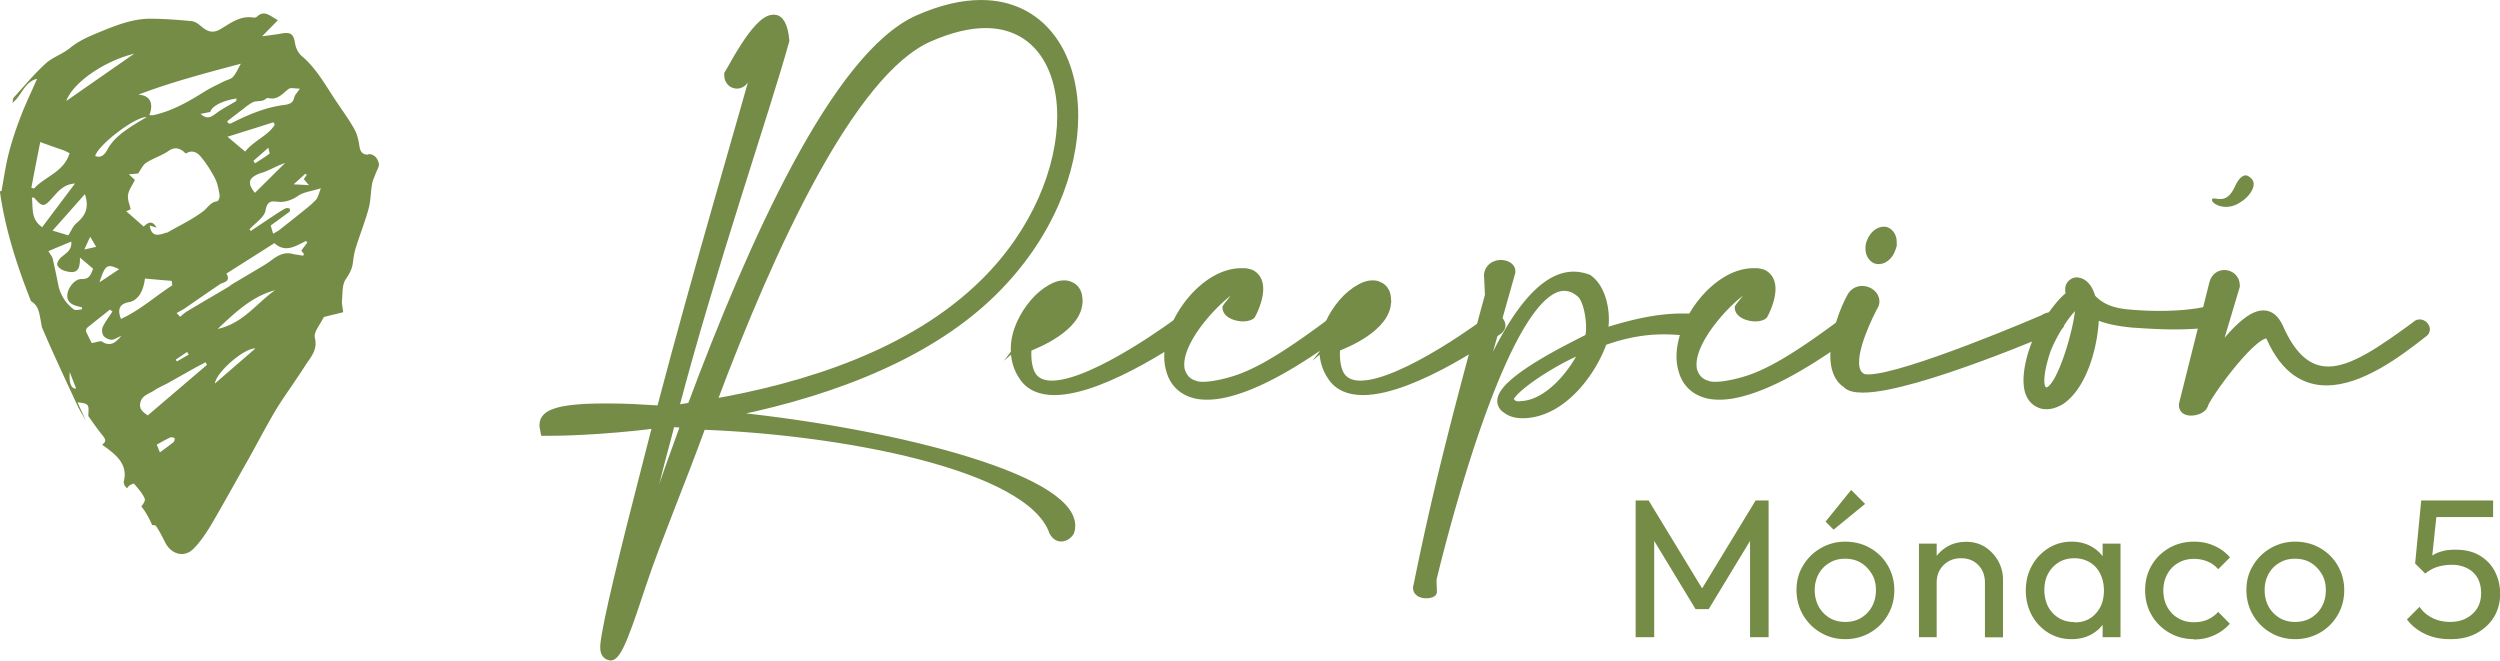
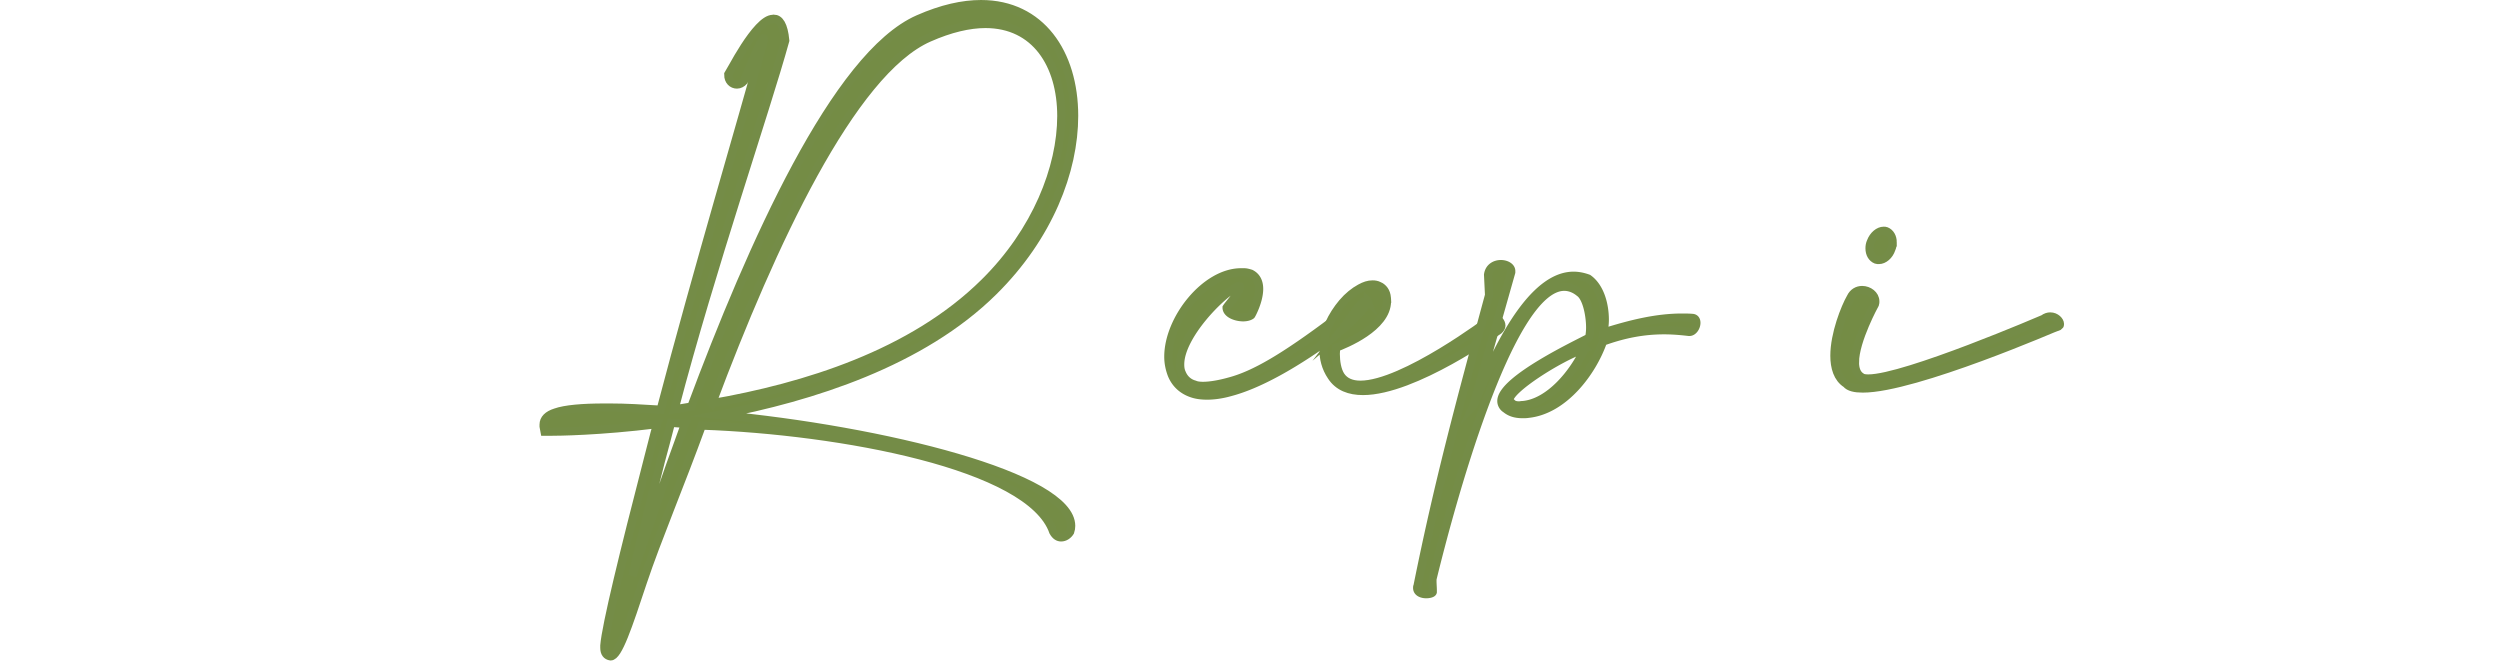
<svg xmlns="http://www.w3.org/2000/svg" id="Layer_2" data-name="Layer 2" viewBox="0 0 152.31 40.25">
  <defs>
    <style>.cls-1{stroke:#748c47;stroke-miterlimit:10;stroke-width:.5px;fill:#748c45}</style>
  </defs>
  <g id="Layer_1-2" data-name="Layer 1">
    <path d="M47.14 1.14c.34 0 .61.36.7 1.33-1.2 4.34-4.49 13.85-6.75 22.47l1.03-.17c3.67-9.84 8.81-21.41 13.83-23.61 1.43-.63 2.7-.91 3.82-.91 3.63 0 5.67 2.97 5.67 6.81 0 3.35-1.54 7.36-4.91 10.69-4.36 4.32-11.07 6.45-16.71 7.52 9.99.93 21.44 3.77 21.44 6.77 0 .11-.02.25-.06.36-.13.21-.34.34-.55.34-.17 0-.34-.09-.48-.34-1.41-4.07-13.03-6.17-21.37-6.47h-.04c-1.33 3.65-2.74 6.98-3.58 9.49-.93 2.8-1.52 4.57-1.98 4.57-.25-.04-.38-.21-.38-.53v-.13c.09-1.2 1.2-5.73 2.64-11.3.19-.7.36-1.45.57-2.19-3.52.44-6.09.46-6.47.46h-.38l-.06-.32v-.11c0-.34.25-.59.72-.74.59-.21 1.64-.3 2.99-.3h.36c.91 0 1.94.06 3.06.13 2.28-8.68 4.99-17.73 6.18-22.11.08-.27.11-.42.11-.48 0-.02 0-.04-.02-.04-.13 0-1.2 2.61-1.2 2.61-.11.13-.27.21-.42.21-.29 0-.53-.23-.53-.59.02-.02 1.71-3.41 2.72-3.41Zm-6.91 27.08c-.67 2.61-1.27 4.97-1.71 6.87.82-2.45 1.92-5.73 3.22-9.27l-.86-.06c-.21.84-.44 1.66-.65 2.45Zm3.14-3.65c5.65-.99 12.2-2.99 16.61-7.36 3.16-3.12 4.68-7 4.68-10.14s-1.58-5.61-4.62-5.61c-.99 0-2.15.27-3.44.84-4.72 2.07-9.61 12.65-13.22 22.28Z" class="cls-1" />
-     <path d="M65.7 18.35c0 1.6-2.57 2.63-3.1 2.83 0 .11-.02.25-.02.38 0 .46.08.99.3 1.33.25.38.67.55 1.2.55 2.63 0 7.88-3.96 7.9-3.98.08-.06.15-.08.23-.08.25 0 .46.23.46.46 0 .09-.06.19-.15.27-.04.02-5.16 3.71-8.28 3.71-.82 0-1.5-.25-1.92-.89-.36-.53-.49-1.1-.49-1.66 0-1.07.53-2.07 1.16-2.82.34-.4.72-.7 1.07-.89.27-.15.51-.23.76-.23.13 0 .27.02.38.08.27.11.46.36.49.72 0 .08.02.13.02.21Zm-1.16 0s-.02-.06-.06-.06c-.38.06-.74.76-1.62 1.9 1.22-1.05 1.67-1.67 1.67-1.85Z" class="cls-1" />
    <path d="M75.54 17.51c0-.06-.02-.09-.1-.09-1.03.48-3.54 3.04-3.54 4.78 0 .19.02.36.1.53.13.32.38.59.78.7.13.06.32.08.51.08.46 0 1.05-.11 1.62-.27 1.52-.4 3.35-1.48 6.32-3.71a.63.63 0 0 1 .36-.11c.25 0 .46.13.46.3 0 .1-.04.19-.17.29-3.06 2.3-5.33 3.46-6.93 3.88-.53.15-1.01.21-1.41.21-.34 0-.65-.04-.91-.13-.63-.21-1.03-.63-1.24-1.14-.13-.34-.21-.7-.21-1.1 0-2.3 2.26-5.14 4.43-5.14h.19c.13 0 .27.04.4.08.38.19.51.55.51.93 0 .74-.46 1.58-.48 1.6-.1.08-.29.13-.49.13-.44 0-1.01-.21-1.01-.59.13-.21.8-.93.8-1.22Z" class="cls-1" />
    <path d="M84.5 18.35c0 1.6-2.57 2.63-3.1 2.83 0 .11-.02.25-.02.38 0 .46.08.99.3 1.33.25.38.67.55 1.2.55 2.63 0 7.88-3.96 7.9-3.98.08-.06.15-.08.23-.08.25 0 .46.23.46.46 0 .09-.06.19-.15.27-.04.02-5.16 3.71-8.28 3.71-.82 0-1.5-.25-1.92-.89-.36-.53-.49-1.1-.49-1.66 0-1.07.53-2.07 1.16-2.82.34-.4.72-.7 1.07-.89.27-.15.51-.23.76-.23.13 0 .27.02.38.08.27.11.46.36.49.72 0 .08.02.13.02.21Zm-1.16 0s-.02-.06-.06-.06c-.38.06-.74.76-1.62 1.9 1.22-1.05 1.67-1.67 1.67-1.85Z" class="cls-1" />
    <path d="M89.76 24.72c.63-1.39 3.01-7.92 6.11-7.92.29 0 .59.06.89.17.72.51 1.01 1.58 1.01 2.51 0 .27-.04.55-.08.78 1.62-.51 3.2-.91 4.78-.91.21 0 .42 0 .65.02.17.02.23.15.23.3 0 .25-.19.55-.42.55h-.04c-.51-.06-1.01-.1-1.5-.1-1.22 0-2.4.21-3.73.69-.65 1.86-2.38 4.17-4.55 4.4-.13.02-.25.02-.34.02-.53 0-.82-.15-1.03-.32a.565.565 0 0 1-.27-.48c0-1.31 4.74-3.52 5.31-3.84.02-.04.04-.09.06-.13.02-.13.04-.3.04-.5 0-.74-.21-1.83-.65-2.13-.3-.25-.63-.36-.93-.36-3.41 0-7.04 13.76-8.01 17.73-.02.06-.02.13-.02.21 0 .17.02.4.02.55v.11c-.02.08-.21.13-.4.13-.25 0-.55-.1-.55-.38 0-.04 0-.08.02-.11 1.29-6.41 2.61-11.25 4.36-17.73l-.06-1.24c.06-.46.44-.65.78-.65.32 0 .63.17.63.42v.08l-2.3 8.12Zm6.79-3.48c-1.66.59-4.59 2.49-4.59 3.12 0 .06.04.1.08.13.1.08.15.21.51.21.08 0 .13-.02.23-.02 1.64-.15 3.12-2 3.77-3.44Z" class="cls-1" />
-     <path d="M106.75 17.51c0-.06-.02-.09-.1-.09-1.03.48-3.54 3.04-3.54 4.78 0 .19.02.36.1.53.13.32.38.59.78.7.13.06.32.08.51.08.46 0 1.05-.11 1.62-.27 1.52-.4 3.35-1.48 6.32-3.71a.63.63 0 0 1 .36-.11c.25 0 .46.13.46.3 0 .1-.04.19-.17.29-3.06 2.3-5.33 3.46-6.93 3.88-.53.15-1.01.21-1.41.21-.34 0-.65-.04-.91-.13-.63-.21-1.03-.63-1.24-1.14-.13-.34-.21-.7-.21-1.1 0-2.3 2.26-5.14 4.43-5.14h.19c.13 0 .27.04.4.08.38.19.51.55.51.93 0 .74-.46 1.58-.48 1.6-.1.08-.29.13-.49.13-.44 0-1.01-.21-1.01-.59.13-.21.8-.93.8-1.22Z" class="cls-1" />
    <path d="M113.01 22.07c0 .4.11.72.38.89.09.08.25.1.44.1 2.23 0 10.66-3.63 10.66-3.63.15-.11.29-.15.42-.15.34 0 .59.27.59.46 0 .04 0 .08-.04.11-.02 0-8.79 3.82-11.97 3.82-.48 0-.84-.08-1.01-.29-.53-.34-.72-.99-.72-1.71 0-1.33.65-2.95.99-3.54.15-.32.42-.46.7-.46.4 0 .8.29.8.69 0 .06 0 .11-.02.17 0 0-1.22 2.21-1.22 3.54Zm2.3-7.3c0 .13-.02.27-.08.4-.13.4-.46.67-.76.67-.06 0-.11 0-.17-.02-.25-.1-.4-.36-.4-.69 0-.13.02-.27.08-.4.15-.4.48-.67.78-.67.06 0 .1 0 .15.02.25.1.4.36.4.69Z" class="cls-1" />
-     <path d="M126.11 17.87c-.04-.1-.04-.17-.04-.25 0-.15.06-.27.17-.36a.43.43 0 0 1 .3-.11c.06 0 .11.02.19.04.32.13.55.44.69.95.44.48 1.07.88 2.34.97.67.06 1.27.08 1.81.08 2 0 3.04-.3 3.04-.32h.1c.21 0 .32.17.32.36s-.1.38-.27.44c0 0-.76.15-2.32.15-.68 0-1.52-.04-2.51-.11-1.05-.1-1.71-.27-2.3-.53-.02 1.64-.63 4.21-2.05 5.21-.27.17-.59.29-.89.29-.15 0-.3-.02-.42-.08-.55-.23-.74-.78-.74-1.43 0-.88.34-1.9.57-2.42.3-.69 1.33-2.34 2.06-2.8a.152.152 0 0 1-.04-.08Zm-1.35 3.27c-.11.27-.46 1.31-.46 2.04 0 .32.06.57.27.65.04.02.08.02.11.02.89 0 2-4.09 2-5.14v-.11a.812.812 0 0 1-.13-.11c-.7.55-1.45 1.86-1.79 2.66Z" class="cls-1" />
-     <path d="M134.9 21.75c1.07-1.39 2.15-2.59 2.99-2.59.38 0 .7.23.95.76.84 1.92 1.85 2.66 3.01 2.66 1.5 0 3.29-1.27 5.33-2.76.08-.1.17-.11.25-.11.19 0 .36.19.36.36 0 .1-.06.19-.17.25-1.52 1.2-3.81 2.91-5.88 2.91-1.29 0-2.51-.67-3.39-2.61-.06-.17-.15-.25-.27-.25-.97 0-3.77 3.92-3.81 4.32-.11.25-.48.38-.78.38-.27 0-.49-.11-.49-.36v-.08l1.85-7.38c.1-.38.38-.55.67-.55.34 0 .69.25.69.69v.04l-1.29 4.32Z" class="cls-1" />
-     <path d="M136.52 10.83c.24-.24.44-.15.63.04l.05.05c.2.23.11.67-.31 1.09-.15.15-.32.27-.54.4-.66.36-1.28.15-1.51-.08-.07-.07-.09-.15-.07-.2h.01c.13-.15.58.21 1.04-.24.11-.11.22-.27.32-.48.12-.28.26-.47.36-.58ZM99.65 38.82v-8.33h.79l3.53 5.8h-.54l3.53-5.8h.79v8.33h-1.13v-6.35l.25.07-2.77 4.57h-.8l-2.77-4.57.25-.07v6.35h-1.13Zm12.77.12c-.55 0-1.05-.13-1.5-.4-.45-.26-.8-.62-1.07-1.07-.26-.45-.4-.96-.4-1.52s.13-1.05.4-1.49c.26-.44.62-.8 1.07-1.06.45-.26.95-.4 1.5-.4s1.07.13 1.52.39c.45.26.81.61 1.07 1.06.26.45.4.95.4 1.5s-.13 1.07-.4 1.52c-.26.45-.62.81-1.07 1.07-.45.26-.96.4-1.52.4Zm0-1.05c.37 0 .69-.08.97-.25.28-.17.5-.4.66-.69.16-.29.24-.63.24-1s-.08-.7-.25-.98-.38-.51-.66-.68-.6-.25-.97-.25-.67.08-.95.25c-.28.16-.5.39-.66.68s-.24.62-.24.98.08.71.24 1c.16.29.38.52.66.69.28.17.6.25.95.25Zm-.71-5.62-.49-.49 1.56-1.93.85.85-1.92 1.57Zm5.2 6.55v-5.7h1.08v5.7h-1.08Zm4.02 0V35.5c0-.43-.13-.79-.4-1.07s-.62-.42-1.05-.42c-.29 0-.54.06-.77.19-.22.13-.4.3-.53.53-.13.22-.19.48-.19.77l-.44-.25c0-.43.1-.82.29-1.15.19-.34.46-.6.8-.8.34-.2.73-.29 1.16-.29s.81.11 1.15.32c.33.22.59.5.79.85.19.35.29.72.29 1.11v3.54h-1.09Zm5.28.12c-.53 0-1-.13-1.42-.39-.42-.26-.75-.61-1-1.06-.24-.45-.37-.95-.37-1.51s.12-1.06.37-1.51c.24-.45.58-.8 1-1.07.42-.26.89-.4 1.42-.4.43 0 .82.09 1.16.27.34.18.61.43.82.74.21.32.32.68.35 1.1v1.72c-.02.41-.14.77-.34 1.09-.2.32-.48.57-.82.75-.34.18-.73.27-1.16.27Zm.18-1.02c.54 0 .97-.18 1.3-.55.33-.36.49-.83.49-1.4 0-.38-.08-.72-.23-1.02-.15-.3-.36-.53-.63-.69-.27-.16-.58-.25-.94-.25s-.68.08-.95.25c-.28.17-.49.4-.65.69-.16.29-.23.63-.23 1s.08.72.23 1.01c.16.29.37.52.65.69.28.17.6.25.96.25Zm1.71.9v-1.54l.2-1.39-.2-1.38v-1.39h1.09v5.7h-1.09Zm5.57.12c-.56 0-1.07-.13-1.52-.4-.45-.26-.81-.62-1.07-1.07-.26-.45-.39-.95-.39-1.51s.13-1.06.39-1.51c.26-.45.62-.8 1.07-1.06.45-.26.96-.39 1.52-.39.44 0 .85.08 1.22.25.38.16.7.4.97.71l-.72.72c-.18-.21-.39-.37-.65-.47-.26-.11-.53-.16-.83-.16-.36 0-.68.08-.96.25-.28.16-.5.39-.66.68s-.24.62-.24 1 .08.71.24 1 .38.52.66.68c.28.17.6.25.96.25.3 0 .58-.05.83-.16s.47-.27.65-.47l.71.72c-.26.3-.59.54-.97.71s-.79.25-1.23.25Zm6.16 0c-.55 0-1.05-.13-1.5-.4-.45-.26-.8-.62-1.07-1.07-.26-.45-.4-.96-.4-1.52s.13-1.05.4-1.49c.26-.44.62-.8 1.07-1.06.45-.26.95-.4 1.5-.4s1.07.13 1.52.39c.45.26.81.61 1.07 1.06.26.45.4.95.4 1.5s-.13 1.07-.4 1.52c-.26.45-.62.81-1.07 1.07-.45.26-.96.4-1.52.4Zm0-1.05c.37 0 .69-.08.97-.25.28-.17.5-.4.66-.69.16-.29.24-.63.24-1s-.08-.7-.25-.98-.38-.51-.66-.68-.6-.25-.97-.25-.67.08-.95.25c-.28.16-.5.39-.66.68s-.24.62-.24.98.08.71.24 1c.16.29.38.52.66.69.28.17.6.25.95.25Zm9.44 1.05c-.56 0-1.06-.1-1.51-.31s-.82-.5-1.12-.89l.77-.77c.18.28.44.5.76.67.32.16.69.25 1.09.25.38 0 .71-.07.99-.22s.51-.35.67-.61c.16-.26.24-.57.24-.93s-.08-.68-.23-.94c-.16-.26-.37-.45-.64-.58s-.56-.2-.88-.2-.63.04-.89.12c-.27.08-.52.22-.76.41v-.72c.15-.17.3-.3.48-.41s.38-.18.6-.24c.22-.06.48-.08.78-.08.58 0 1.06.12 1.46.36.4.24.71.56.92.97.21.41.32.86.32 1.37s-.13 1-.39 1.42c-.26.42-.62.74-1.07.98s-.98.35-1.57.35Zm-1.52-4-.61-.61.37-3.84h1.03l-.42 3.95-.37.5Zm-.01-3.44-.23-1.01h4.38v1.01h-4.15ZM22.43 9.42c-.38.01-.49-.21-.54-.56-.05-.35-.14-.71-.31-1.01-.33-.59-.74-1.14-1.11-1.7-.64-.95-1.18-1.97-2.08-2.73-.21-.18-.37-.49-.41-.76-.09-.57-.24-.72-.83-.62-.36.07-.73.11-1.18.17.36-.37.64-.65.96-.98-.49-.26-.81-.64-1.27-.22-.05.05-.15.07-.22.06-.77-.13-1.34.3-1.93.66-.5.31-.81.25-1.27-.14-.16-.14-.36-.28-.55-.3-.81-.08-1.63-.14-2.45-.15-1.15-.02-2.21.42-3.24.84-.6.25-1.21.51-1.73.94-.45.37-1.06.56-1.49.95-.7.64-1.31 1.38-1.95 2.08-.04.05-.03.15-.07.32.59-.48.72-1.28 1.5-1.47-.34.78-.69 1.5-.98 2.25-.29.75-.55 1.52-.75 2.3-.19.75-.3 1.53-.44 2.3-.03 0-.07 0-.1-.01.31 2.25 1.02 4.5 1.9 6.71.35.2.46.52.53.87.05.24.09.47.13.71.71 1.66 1.48 3.29 2.22 4.89.15.27.3.53.45.79-.16-.37-.33-.72-.5-1.1.67.07.71.12.66.74 0 .04 0 .1.02.13.28.39.55.78.85 1.15.16.2.27.36-.03.56.8.58 1.62 1.16 1.31 2.29l.06.2c.05.06.1.12.15.17.03-.04.06-.09.09-.12.08-.09.32-.19.34-.16.24.29.51.58.65.92.04.1-.08.31-.21.46.06.08.12.16.17.23.19.28.35.59.49.91.1 0 .2.01.23.05.22.32.39.67.57 1.02.37.72 1.16.93 1.71.38.42-.42.76-.93 1.07-1.44.79-1.35 1.55-2.73 2.32-4.09.38-.68.74-1.36 1.12-2.04.26-.46.51-.91.8-1.35.5-.76 1.03-1.5 1.52-2.27.32-.5.76-.93.57-1.68-.08-.34.33-.8.52-1.21.02-.04.1-.07.16-.08.35-.09.7-.17 1.05-.26-.04-.31-.09-.5-.08-.68.05-.45 0-.98.23-1.32.23-.34.4-.64.44-1.03.04-.31.09-.62.18-.91.25-.8.56-1.57.78-2.38.13-.48.12-1 .21-1.5.03-.21.14-.4.21-.61.07-.21.24-.44.2-.63-.07-.29-.25-.58-.64-.57Zm-3.82 1.17s.06.05.08.07c-.06.08-.12.16-.18.25.07.09.15.18.31.37-.34-.02-.58-.03-.93-.05l.72-.65Zm-3.69-4.04c.16-.12.32-.24.5-.33.1-.05.23-.04.34-.06.1-.01.2-.01.29-.05.1-.04.21-.16.28-.14.58.15.87-.26 1.25-.55.13-.1.39-.02.69-.02-.17.26-.31.38-.34.53-.07.33-.28.42-.58.46-1.17.14-2.24.6-3.28 1.13-.04.02-.11 0-.17-.01l-.06-.12c.36-.28.72-.56 1.08-.83Zm.02 2.69c-.35-.29-.66-.56-1.08-.91 1.03-.32 1.92-.6 2.8-.88.03.05.05.1.08.15-.42.68-1.24.94-1.81 1.64Zm1.47.13c-.28.21-.58.39-.87.58-.03-.05-.07-.1-.1-.15.27-.24.54-.47.91-.8.03.17.1.34.06.37Zm-.45 1.16c.47-.16.9-.43 1.41-.6-.61.6-1.21 1.2-1.84 1.82-.51-.63-.38-.96.43-1.23ZM8.75 13.8c-.34-.3-.68-.6-1.06-.93.05-.02.17-.07.27-.12-.05-.26-.2-.57-.16-.87.04-.3.26-.59.42-.92-.04-.03-.15-.14-.37-.34.31-.03.49-.04.56-.05.18-.24.29-.52.49-.65.43-.28.94-.43 1.36-.72.32-.22.58-.21.87-.01.07.05.18.17.21.16.36-.24.68-.06.88.18.34.41.64.87.88 1.34.16.31.22.68.28 1.02.02.12-.08.37-.14.37-.42.05-.58.4-.86.61-.67.51-1.45.87-2.19 1.3h-.05c-.46.16-.91.31-1.02-.43.13.04.27.08.42.13-.21-.39-.46-.39-.77-.08ZM6.54 9.12c-.14.26-.35.53-.74.39.14-.64 2.4-2.4 3.14-2.38-.41.25-.75.44-1.07.66-.53.36-1.02.75-1.33 1.33Zm.72 7.28c-.45.3-.82.55-1.2.8.35-1.07.46-1.15 1.2-.8ZM5.5 14.43c.15.26.25.42.36.61-.24.05-.43.1-.72.16.12-.27.21-.46.35-.77Zm-.85-.82c-.2.16-.3.44-.49.73-.25-.08-.56-.17-.96-.29.71-.79 1.34-1.51 1.97-2.22.26.77.08 1.29-.53 1.78Zm8.54-6.72c-.31.23-.56.42-.97.05.23-.05.41-.08.59-.12.09-.35.74-.69 1.6-.82-.01.06 0 .15-.04.17-.39.24-.81.44-1.18.72Zm1.48-3c-.18.31-.29.59-.48.8-.13.14-.37.18-.55.27-.41.21-.83.4-1.21.64-.96.6-1.94 1.16-3.06 1.41-.08.02-.17 0-.27.01.31-.84-.06-1.23-.68-1.25 2.02-.77 4.11-1.32 6.26-1.89Zm-6.49-.62c-1.34.93-2.76 1.92-4.14 2.88.38-1.08 2.26-2.42 4.14-2.88ZM2.44 8.65c.52.19.98.35 1.44.51.13.05.25.12.36.17-.34 1.15-1.49 1.41-2.17 2.16a.983.983 0 0 0-.16-.05c.18-.96.37-1.92.54-2.78Zm-.5 3.39h.14c.51.6.6.59 1.13-.01.35-.39.69-.81 1.36-.85-.69.92-1.35 1.79-2 2.66-.72-.49-.54-1.18-.63-1.8Zm2.31 10.63c.13.34.26.67.39 1-.27.03-.45-.26-.39-1Zm.24-3.82c-.5-.39-.83-.9-.95-1.54-.1-.52-.21-1.03-.33-1.55-.03-.14-.15-.26-.26-.46.47-.2.93-.39 1.39-.58.06.47-.26.67-.56.91-.15.11-.32.35-.29.5.03.15.27.32.45.37.71.21.95 0 .93-.81.26.22.51.43.8.68-.13.36-.23.65-.7.63-.42-.02-.87.57-.87 1.01 0 .39.23.58.89.71 0 .04 0 .09.01.13-.17 0-.39.08-.5 0Zm1.77 1.97c-.15-.08-.4.04-.67.08-.1-.2-.23-.44-.34-.69-.03-.06.01-.2.06-.24.46-.38.93-.74 1.39-1.11l.15.12c-.2.31-.43.6-.59.94-.07.15-.05.4.05.54.09.13.32.23.48.24.17 0 .34-.13.6-.24-.35.43-.65.65-1.14.38Zm1.11-1.39c-.24-.6-.07-.92.48-1.02.52-.09.88-.6.98-1.44.54.05 1.09.1 1.63.14.01.09.02.18.04.27-1.04.67-1.97 1.52-3.13 2.05Zm3.22 7.49c-.27.22-.56.43-.85.64-.07-.18-.14-.35-.19-.47.29-.16.56-.32.83-.44.07-.03.18.02.27.03-.02.08-.01.2-.07.24ZM9 25.31c-.25-.19-.52-.34-.46-.73.08-.49.52-.57.85-.79.25-.17.53-.29.8-.43.47-.26.94-.53 1.42-.8.3-.17.61-.33.91-.49.03.05.06.1.09.16-1.2 1.02-2.39 2.04-3.61 3.08Zm1.71-3.4c.23-.16.46-.31.69-.47.03.05.07.11.1.16l-.72.42s-.05-.07-.07-.11Zm2.38 1.46c.08-.7 1.8-2.18 2.47-2.14-.83.72-1.61 1.39-2.47 2.14Zm.17-3.33c1.08-1.01 2.08-1.98 3.5-2.36-1.13.79-1.94 2.02-3.5 2.36Zm5.09-4.78s.1.13.17.21c-.02.04-.03.07-.05.11-.21-.04-.43-.06-.64-.11-.53-.14-.93.11-1.33.41-.18.14-.38.26-.58.38-.6.36-1.2.71-1.8 1.07-.07.04-.12.1-.19.14-.84.5-1.69.99-2.52 1.49-.16.09-.3.23-.44.34-.07-.08-.14-.15-.21-.23.16-.09.33-.17.48-.27.68-.47 1.36-.94 2.05-1.41.09-.06.18-.12.28-.15.28-.1.43-.25.22-.57.99-.63 1.96-1.24 2.93-1.86.65.61 1.29.19 1.92-.13.03.03.05.07.08.1-.12.17-.25.33-.37.5Zm.87-3.06c-.28.3-.62.55-.94.81-.42.34-.84.67-1.26 1-.12.09-.25.15-.38.23l-.12-.4c-.02-.06-.03-.12-.03-.1.41-.3.79-.57 1.16-.85.03-.02.01-.19-.01-.19-.08-.02-.18-.04-.25 0-.18.09-.34.2-.51.3-.53.36-1.07.71-1.6 1.07a.7.7 0 0 1-.08-.1c.34-.38.91-.73.98-1.16.13-.75.56-.49.96-.51.37-.02.68-.14 1.01-.36.35-.25.84-.29 1.4-.47-.12.3-.17.56-.32.73Z" style="fill:#748c45" />
  </g>
</svg>